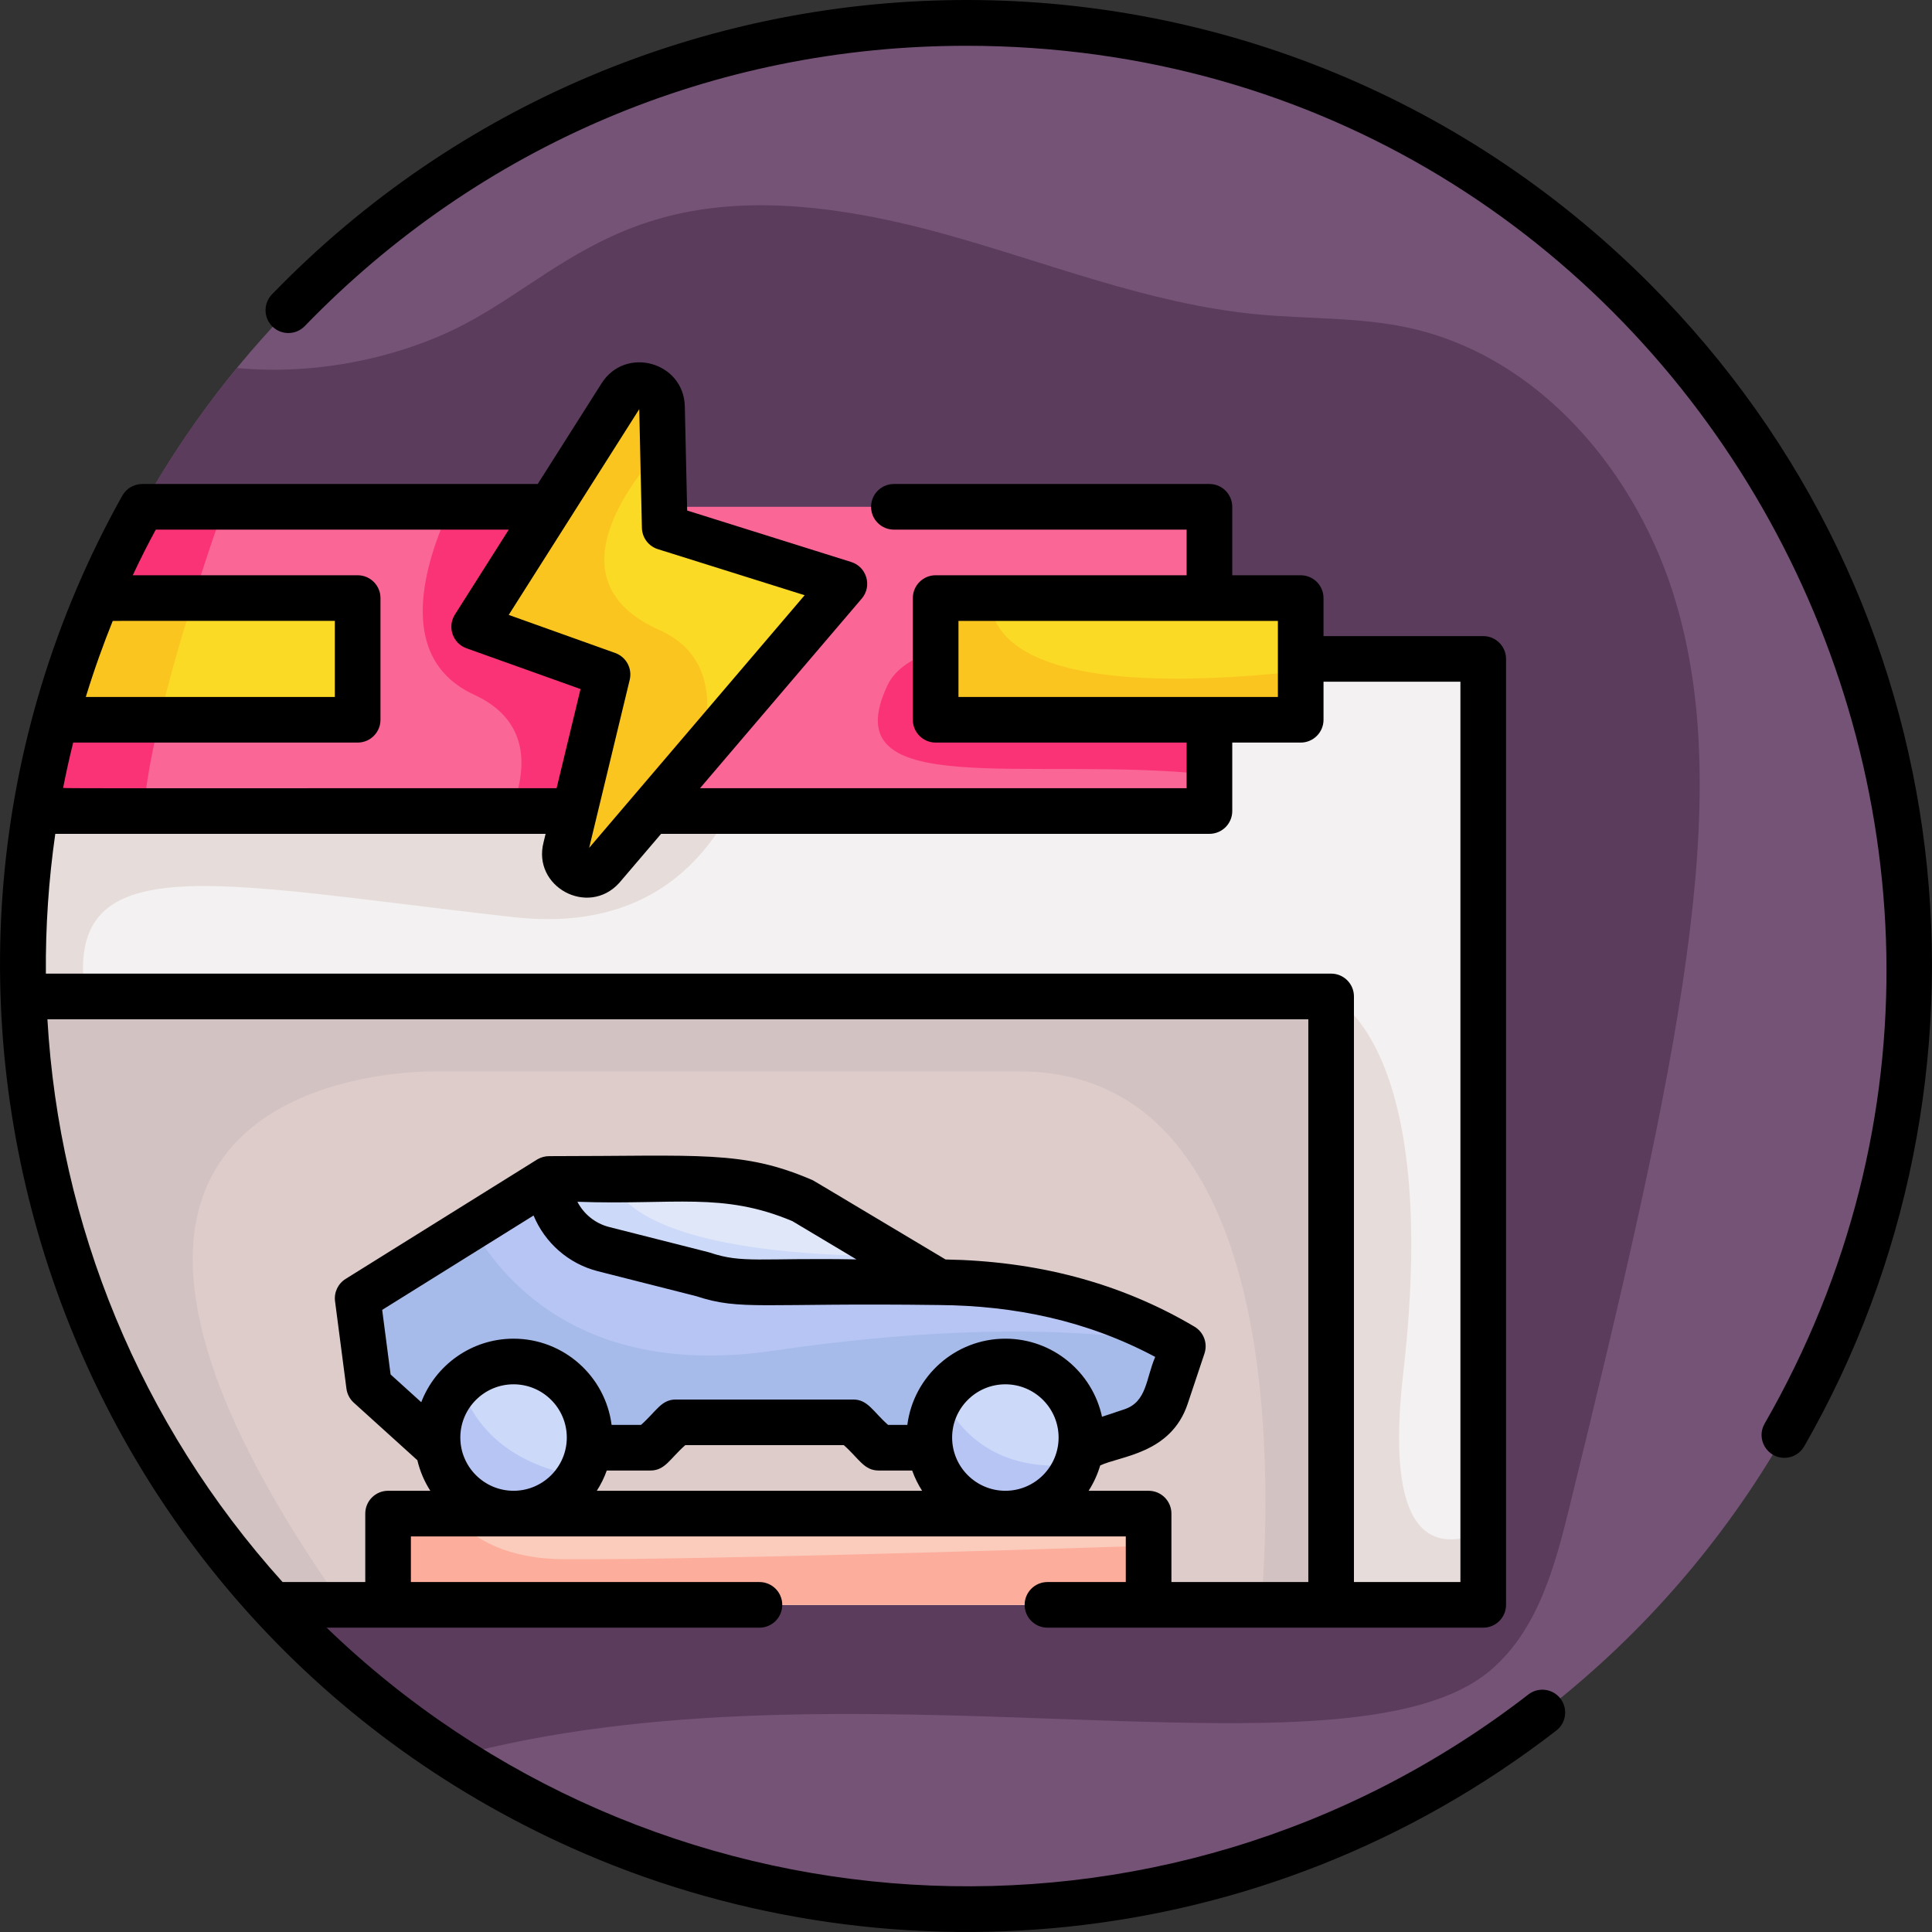
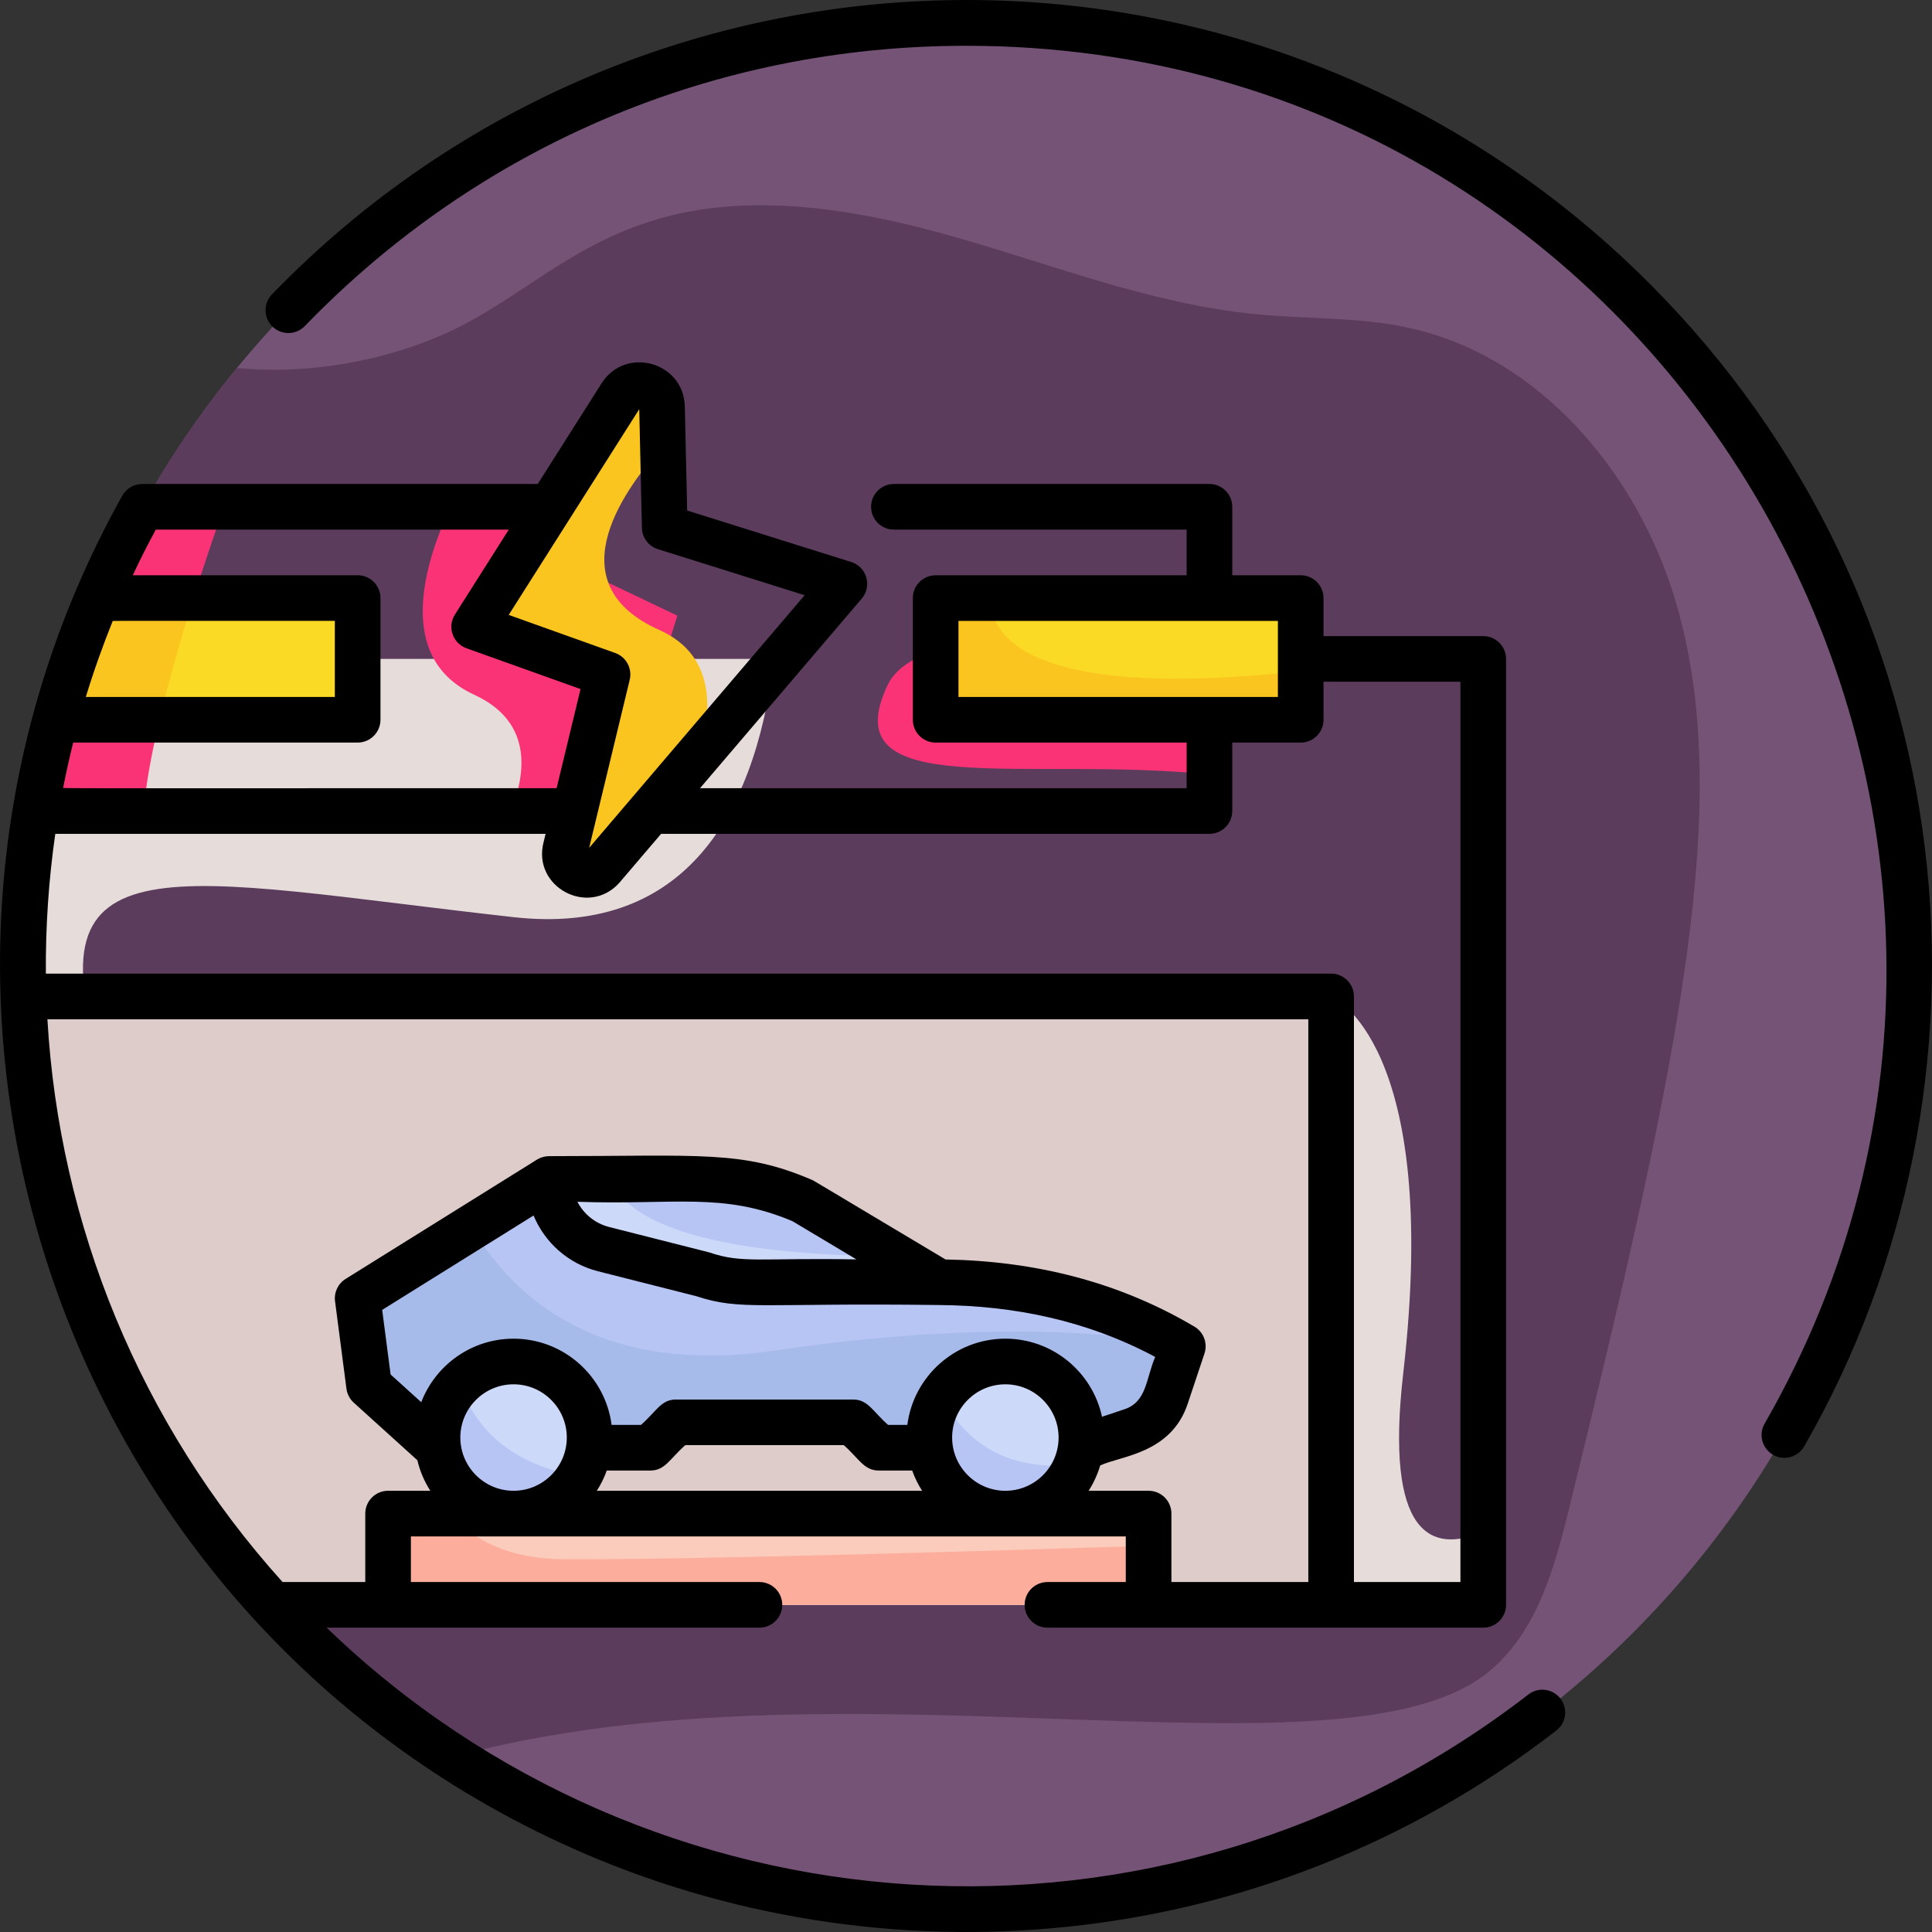
<svg xmlns="http://www.w3.org/2000/svg" id="Layer_1" enable-background="new 0 0 508.071 508.071" height="512" viewBox="0 0 508.071 508.071" width="512">
  <rect x="0" y="0" width="508.071" height="508.071" fill="#333333" stroke="none" />
  <g>
    <path d="m502.054 254.039c0 136.97-111.04 248-248 248-49.82 0-96.21-14.69-135.07-39.97-102.856-66.958-139.341-196.237-93.35-304.79 37.686-88.722 125.546-151.24 228.42-151.24 136.96 0 248 111.03 248 248z" fill="#755377" />
    <path d="m412.764 396.199c-3.85 15.66-8.32 32.36-20.67 42.94-37.61 32.22-169.72-5.28-273.11 22.93-125.012-81.38-149.67-252.11-56.68-365.31 19.98 2.01 42.6-2.42 59.94-11.55 29.6-15.58 48.5-44.9 125.1-23.94 27.68 7.57 54.64 18.67 83.24 21.39 13.24 1.26 26.72.7 39.72 3.51 34.73 7.49 60.45 38.49 70.38 72.06 15.33 51.79 1.42 118.47-27.92 237.97z" fill="#5b3c5c" />
-     <path d="m390.054 173.279v248.76h-318.42c-64.044-69.491-80.693-165.754-52.13-248.76z" fill="#f3f1f1" />
    <path d="m203.594 173.279c-5.304 43.626-25.371 72.721-68.54 67.91-89.186-9.945-129.002-22.455-107.53 40.47 4.99 14.66-4.32 22.94-15.43 27.02-9.945-44.21-7.714-91.448 7.41-135.4z" fill="#e6dddb" />
    <path d="m350.054 262.039v160h-278.42c-39.692-43.069-63.552-99.327-65.45-160z" fill="#ddccca" />
    <g>
      <path d="m311.054 354.039-4.41 13.21c-1.42 4.28-4.78 7.63-9.05 9.06l-13.21 4.4h-53.33l-6.67-6.67h-46.66l-6.67 6.67h-56l-18-16.29-3-23 50.26-31.34 38.85-.04c9.6 0 19.11 1.95 27.94 5.73l35.86 21.42c22.573.174 44.193 5.072 64.09 16.85z" fill="#b7c5f5" />
    </g>
    <path d="m311.054 354.039-4.41 13.21c-1.42 4.28-4.78 7.63-9.05 9.06l-13.21 4.4h-53.33l-6.67-6.67h-46.66l-6.67 6.67h-56l-18-16.29-3-23 30.05-18.74c9.27 16.13 31.31 39.58 79.49 32.49 71.68-10.55 107.46-1.13 107.46-1.13z" fill="#a6bbe9" />
    <circle cx="135.054" cy="378.039" fill="#cdd9f8" r="20" />
    <path d="m284.384 378.039c0 10.928-8.854 20-20 20-16.118 0-25.342-17.982-16.69-31 3.56-5.42 9.71-9 16.69-9 11.05 0 20 8.96 20 20z" fill="#cdd9f8" />
-     <path d="m246.964 337.189h-49.3c-4.38 0-8.73-.7-12.88-2.09l-26.04-6.6c-8.454-2.139-14.36-9.739-14.36-18.46h38.78c9.6 0 19.11 1.95 27.94 5.73z" fill="#e0e7f9" />
-     <path d="m318.054 133.279v80h-308.66c4.645-28.22 14.243-55.435 28-80z" fill="#fa6695" />
    <path d="m318.054 175.539v28.14c-48.31-5.03-99.22 7.38-84.68-23.42 8.2-17.69 61.81-13.54 84.68-4.72z" fill="#fa3377" />
    <path d="m178.124 161.899-15.9 51.38h-27.85c4.45-11.25 4.95-23.85-9.69-30.59-20.86-9.61-13.1-34.64-6.18-49.41h41.86l-5.02 17.76z" fill="#fa3377" />
-     <path d="m222.054 153.519-63.68 74.66c-3.98 4.36-11.14.43-9.6-5.27l10.99-45.54-35.08-12.54 38.58-60.81c3.12-4.91 10.7-2.8 10.83 3.01l.71 31.66z" fill="#fbda26" />
    <path d="m246.054 157.279h96v32h-96z" fill="#fbda26" />
    <path d="m102.054 398.039h200v24h-200z" fill="#fbcbbc" />
    <path d="m390.054 402.779v19.26h-40v-160s29 11.74 18.97 99.05c-4.89 42.56 7.28 47.65 21.03 41.69z" fill="#e6dddb" />
-     <path d="m350.054 262.039v160h-18.36c2.86-36.3 5.05-140.28-63.73-140.28-83.31 0-152.91 0-152.91 0s-126.35-3.58-25 140.28h-18.42c-39.692-43.069-63.552-99.327-65.45-160z" fill="#d2c3c2" />
    <path d="m302.054 406.489v15.55h-200v-24h16.58c5.66 6.86 14.88 11.93 29.76 12 36.07.17 118.76-2.4 153.66-3.55z" fill="#fdad9b" />
    <path d="m58.914 133.279c-7.315 20.697-19.386 58.035-21.14 80h-28.38c4.644-28.214 14.238-55.426 28-80z" fill="#fa3377" />
    <path d="m94.054 157.279v32h-79.46c2.895-10.728 6.612-21.549 11.04-32z" fill="#fbda26" />
    <g fill="#fbc520">
      <path d="m50.914 157.279c-3.226 10.218-6.501 21.571-8.96 32h-27.36c2.895-10.728 6.612-21.549 11.04-32z" />
      <path d="m184.054 198.069-25.68 30.11c-3.98 4.36-11.14.43-9.6-5.27l10.99-45.54-35.08-12.54 38.58-60.81c3.12-4.91 10.7-2.8 10.83 3.01l.23 10.3c-12 13.36-27.17 36.61-.96 48.33 13.32 5.95 14.63 18.55 10.69 32.41z" />
      <path d="m342.054 176.489v12.79h-96v-32h14.21c.51 12.01 13.99 26.55 81.79 19.21z" />
    </g>
    <path d="m152.264 388.219c-3.48 5.88-9.89 9.82-17.21 9.82-11.05 0-20-8.95-20-20 0-5.55 2.26-10.57 5.92-14.19 2.98 9.24 10.84 20.83 31.29 24.37z" fill="#b7c5f5" />
    <path d="m283.064 385.179c-2.87 7.52-10.15 12.86-18.68 12.86-16.118 0-25.342-17.982-16.69-31 4.3 9.1 14 20.34 35.37 18.14z" fill="#b7c5f5" />
    <path d="m246.964 337.189h-49.3c-4.38 0-8.73-.7-12.88-2.09l-26.04-6.6c-8.454-2.139-14.36-9.739-14.36-18.46h16.17c3.25 8.72 18.39 20.05 75.03 20.35z" fill="#cdd9f8" />
  </g>
  <g>
    <path d="m401.933 445.604c-96.485 74.616-230.968 64.556-316.033-17.563h113.814c3.313 0 6-2.687 6-6s-2.687-6-6-6h-91.66v-12h188v12h-20.6c-3.313 0-6 2.687-6 6s2.687 6 6 6h114.6c3.313 0 6-2.687 6-6v-248.76c0-3.313-2.687-6-6-6h-42v-10c0-3.313-2.687-6-6-6h-18v-18c0-3.313-2.687-6-6-6h-82.98c-3.313 0-6 2.687-6 6s2.687 6 6 6h76.98v12h-66c-3.313 0-6 2.687-6 6v32c0 3.313 2.687 6 6 6h66v12h-127.967l42.533-49.866c2.785-3.268 1.333-8.332-2.769-9.618l-43.144-13.541-.615-27.358c-.261-11.723-15.601-15.998-21.885-6.101l-16.799 26.484h-103.905c-2.414 0-4.335 1.269-5.347 3.073-72.163 129.162-18.6 294.348 118.171 355.608 80.741 36.168 181.055 29.371 258.948-30.866 2.621-2.027 3.103-5.795 1.075-8.417-2.026-2.62-5.795-3.1-8.417-1.075zm-299.214-84.15-2.216-16.983 39.81-24.823c2.959 7.124 9.119 12.682 16.962 14.67l25.826 6.547c11.749 3.869 16.953 1.706 63.818 2.327 19.818.152 38.974 4.085 56.876 13.647-2.451 5.639-2.155 11.794-8.101 13.771l-5.89 1.967c-2.518-11.721-12.955-20.535-25.417-20.535-13.208 0-24.139 9.901-25.779 22.67h-5.068c-3.988-3.517-5.298-6.67-9.155-6.67h-46.66c-3.854 0-5.097 3.091-9.155 6.67h-7.735c-1.641-12.769-12.571-22.67-25.779-22.67-11.063 0-20.528 6.948-24.277 16.707zm105.662-40.321 16.838 10.058c-25.552-.437-29.924 1.102-38.528-1.779-.306-.103 1.466.351-26.467-6.728-3.713-.941-6.708-3.415-8.381-6.644 25.56.909 38.161-2.654 56.538 5.093zm-48.818 65.578h11.492c3.854 0 5.097-3.091 9.155-6.67h41.689c3.988 3.517 5.298 6.67 9.155 6.67h8.825c.669 1.887 1.552 3.672 2.617 5.33h-85.55c1.065-1.658 1.947-3.444 2.617-5.33zm90.824-8.67c0-7.72 6.28-14 14-14s14 6.28 14 14-6.28 14-14 14-14-6.281-14-14zm-129.333 0c0-7.72 6.28-14 14-14s14 6.28 14 14-6.28 14-14 14-14-6.281-14-14zm187 38v-18c0-3.313-2.687-6-6-6h-15.775c1.311-2.042 2.343-4.276 3.045-6.653 5.137-2.496 18.607-2.992 23.012-16.236l4.41-13.21c.895-2.682-.203-5.624-2.635-7.063-19.944-11.805-41.91-17.247-65.454-17.665-36.869-22.022-34.638-20.72-35.191-20.957-18.273-7.825-29.133-6.215-69.081-6.215-.977 0-2.064.262-3.039.826-.144.081-.241.149-50.466 31.463-1.994 1.243-3.079 3.536-2.774 5.867l3 23c.184 1.413.866 2.716 1.923 3.672l16.725 15.136c.682 2.895 1.848 5.603 3.41 8.036h-11.108c-3.313 0-6 2.687-6 6v18h-21.75c-37.575-41.699-58.74-94.116-61.839-148h331.59v148h-36.003zm-56-252.76h84v20h-84zm66 56c3.313 0 6-2.687 6-6v-18h18c3.313 0 6-2.687 6-6v-10h36v236.76h-28v-154c0-3.313-2.687-6-6-6h-337.992c-.1-12.284.729-24.633 2.475-36.76h128.941l-.52 2.154c-3.087 11.776 11.683 19.733 19.849 10.79.344-.382 1.915-2.241 11.044-12.944zm-288.427-55.944c.042-.1-2.764-.056 58.427-.056v20h-65.488c2.176-7.125 4.71-14.138 7.061-19.944zm138.479-55.737.7 31.224c.057 2.572 1.747 4.821 4.201 5.592l38.597 12.114-56.671 66.44c1.403-5.815 9.208-38.158 10.664-44.193.719-2.98-.926-6.023-3.812-7.056l-28.004-10.014zm-48.477 54.017c-2.059 3.247-.573 7.571 3.046 8.863l29.993 10.726-6.293 26.075c-136.175 0-129.807.084-129.762-.151.767-3.907 1.623-7.804 2.638-11.849h74.805c3.313 0 6-2.687 6-6 0-11.192 0-20.808 0-32 0-3.313-2.687-6-6-6h-59.139c2.301-4.899 4.052-8.297 6.053-12h92.827z" />
    <path d="m433.661 74.434c-100.964-100.963-263.947-98.482-362.138 2.974-2.305 2.381-2.242 6.18.139 8.484 2.381 2.306 6.181 2.242 8.484-.139 46.004-47.534 107.766-73.713 173.908-73.713 187.466 0 301.165 203.65 209.997 362.352-2.309 4.02.635 8.989 5.197 8.989 2.078 0 4.099-1.081 5.208-3.013 54.884-95.536 43.416-221.722-40.795-305.934z" />
  </g>
</svg>